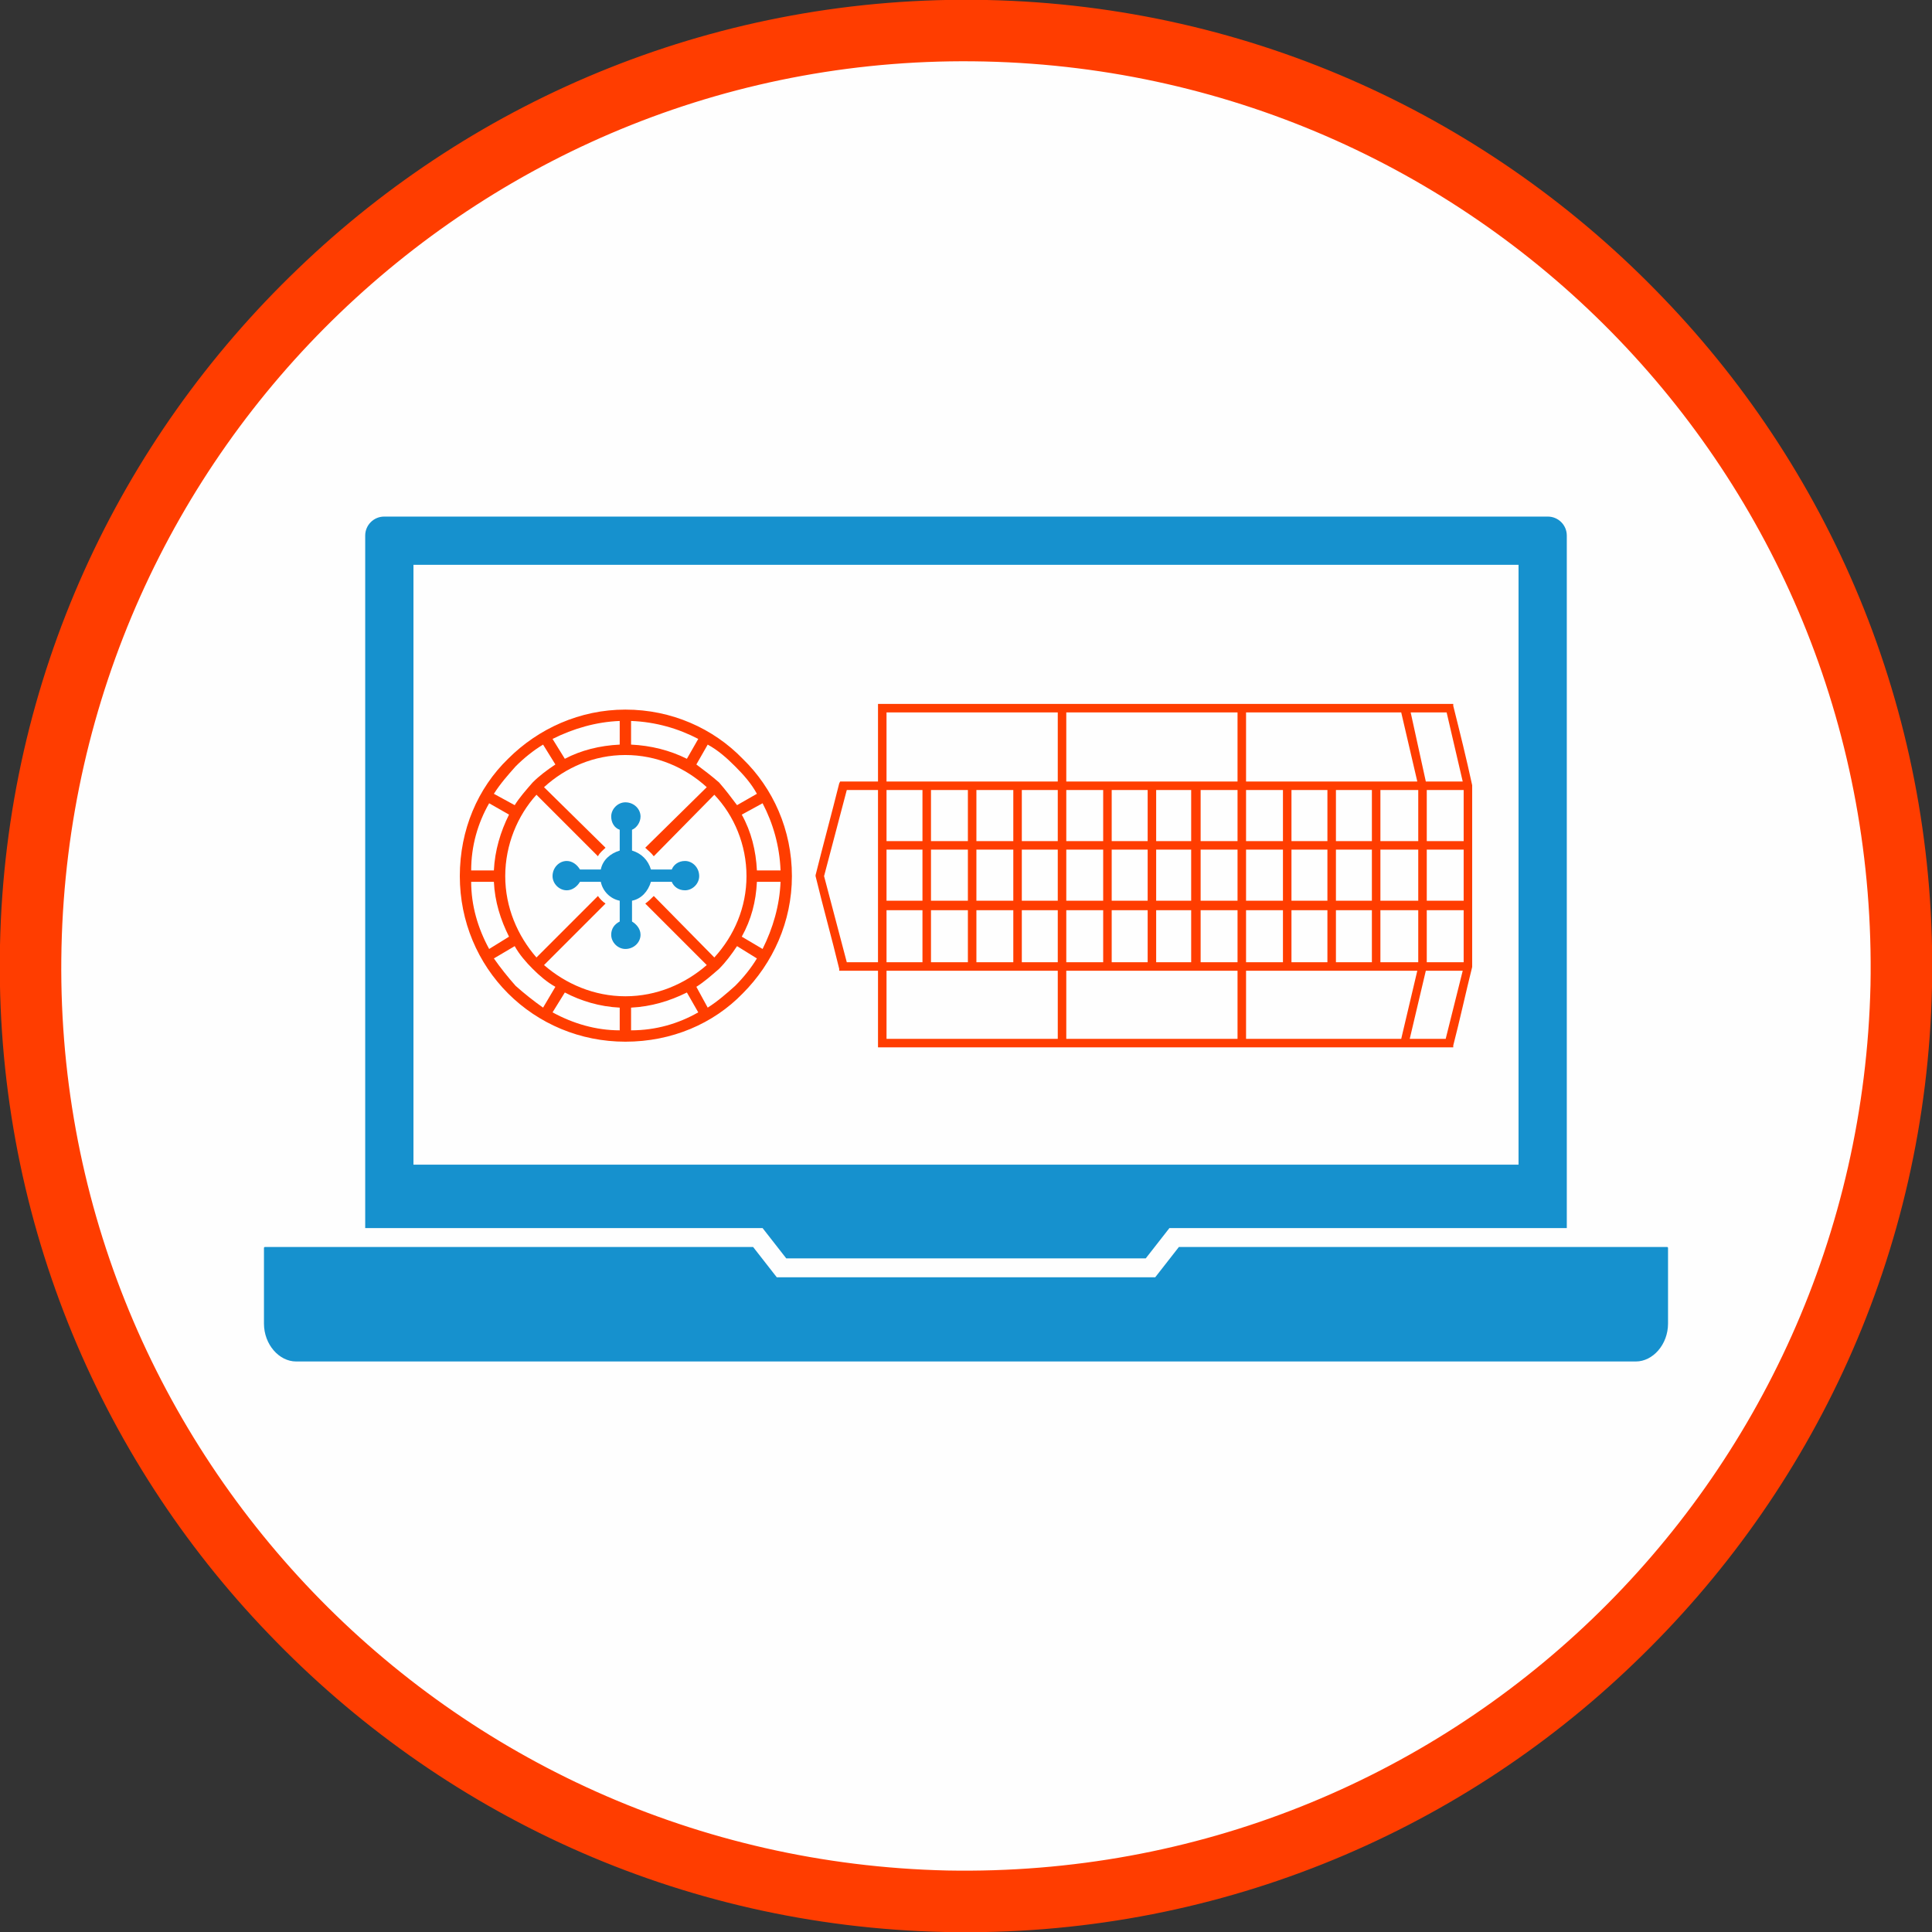
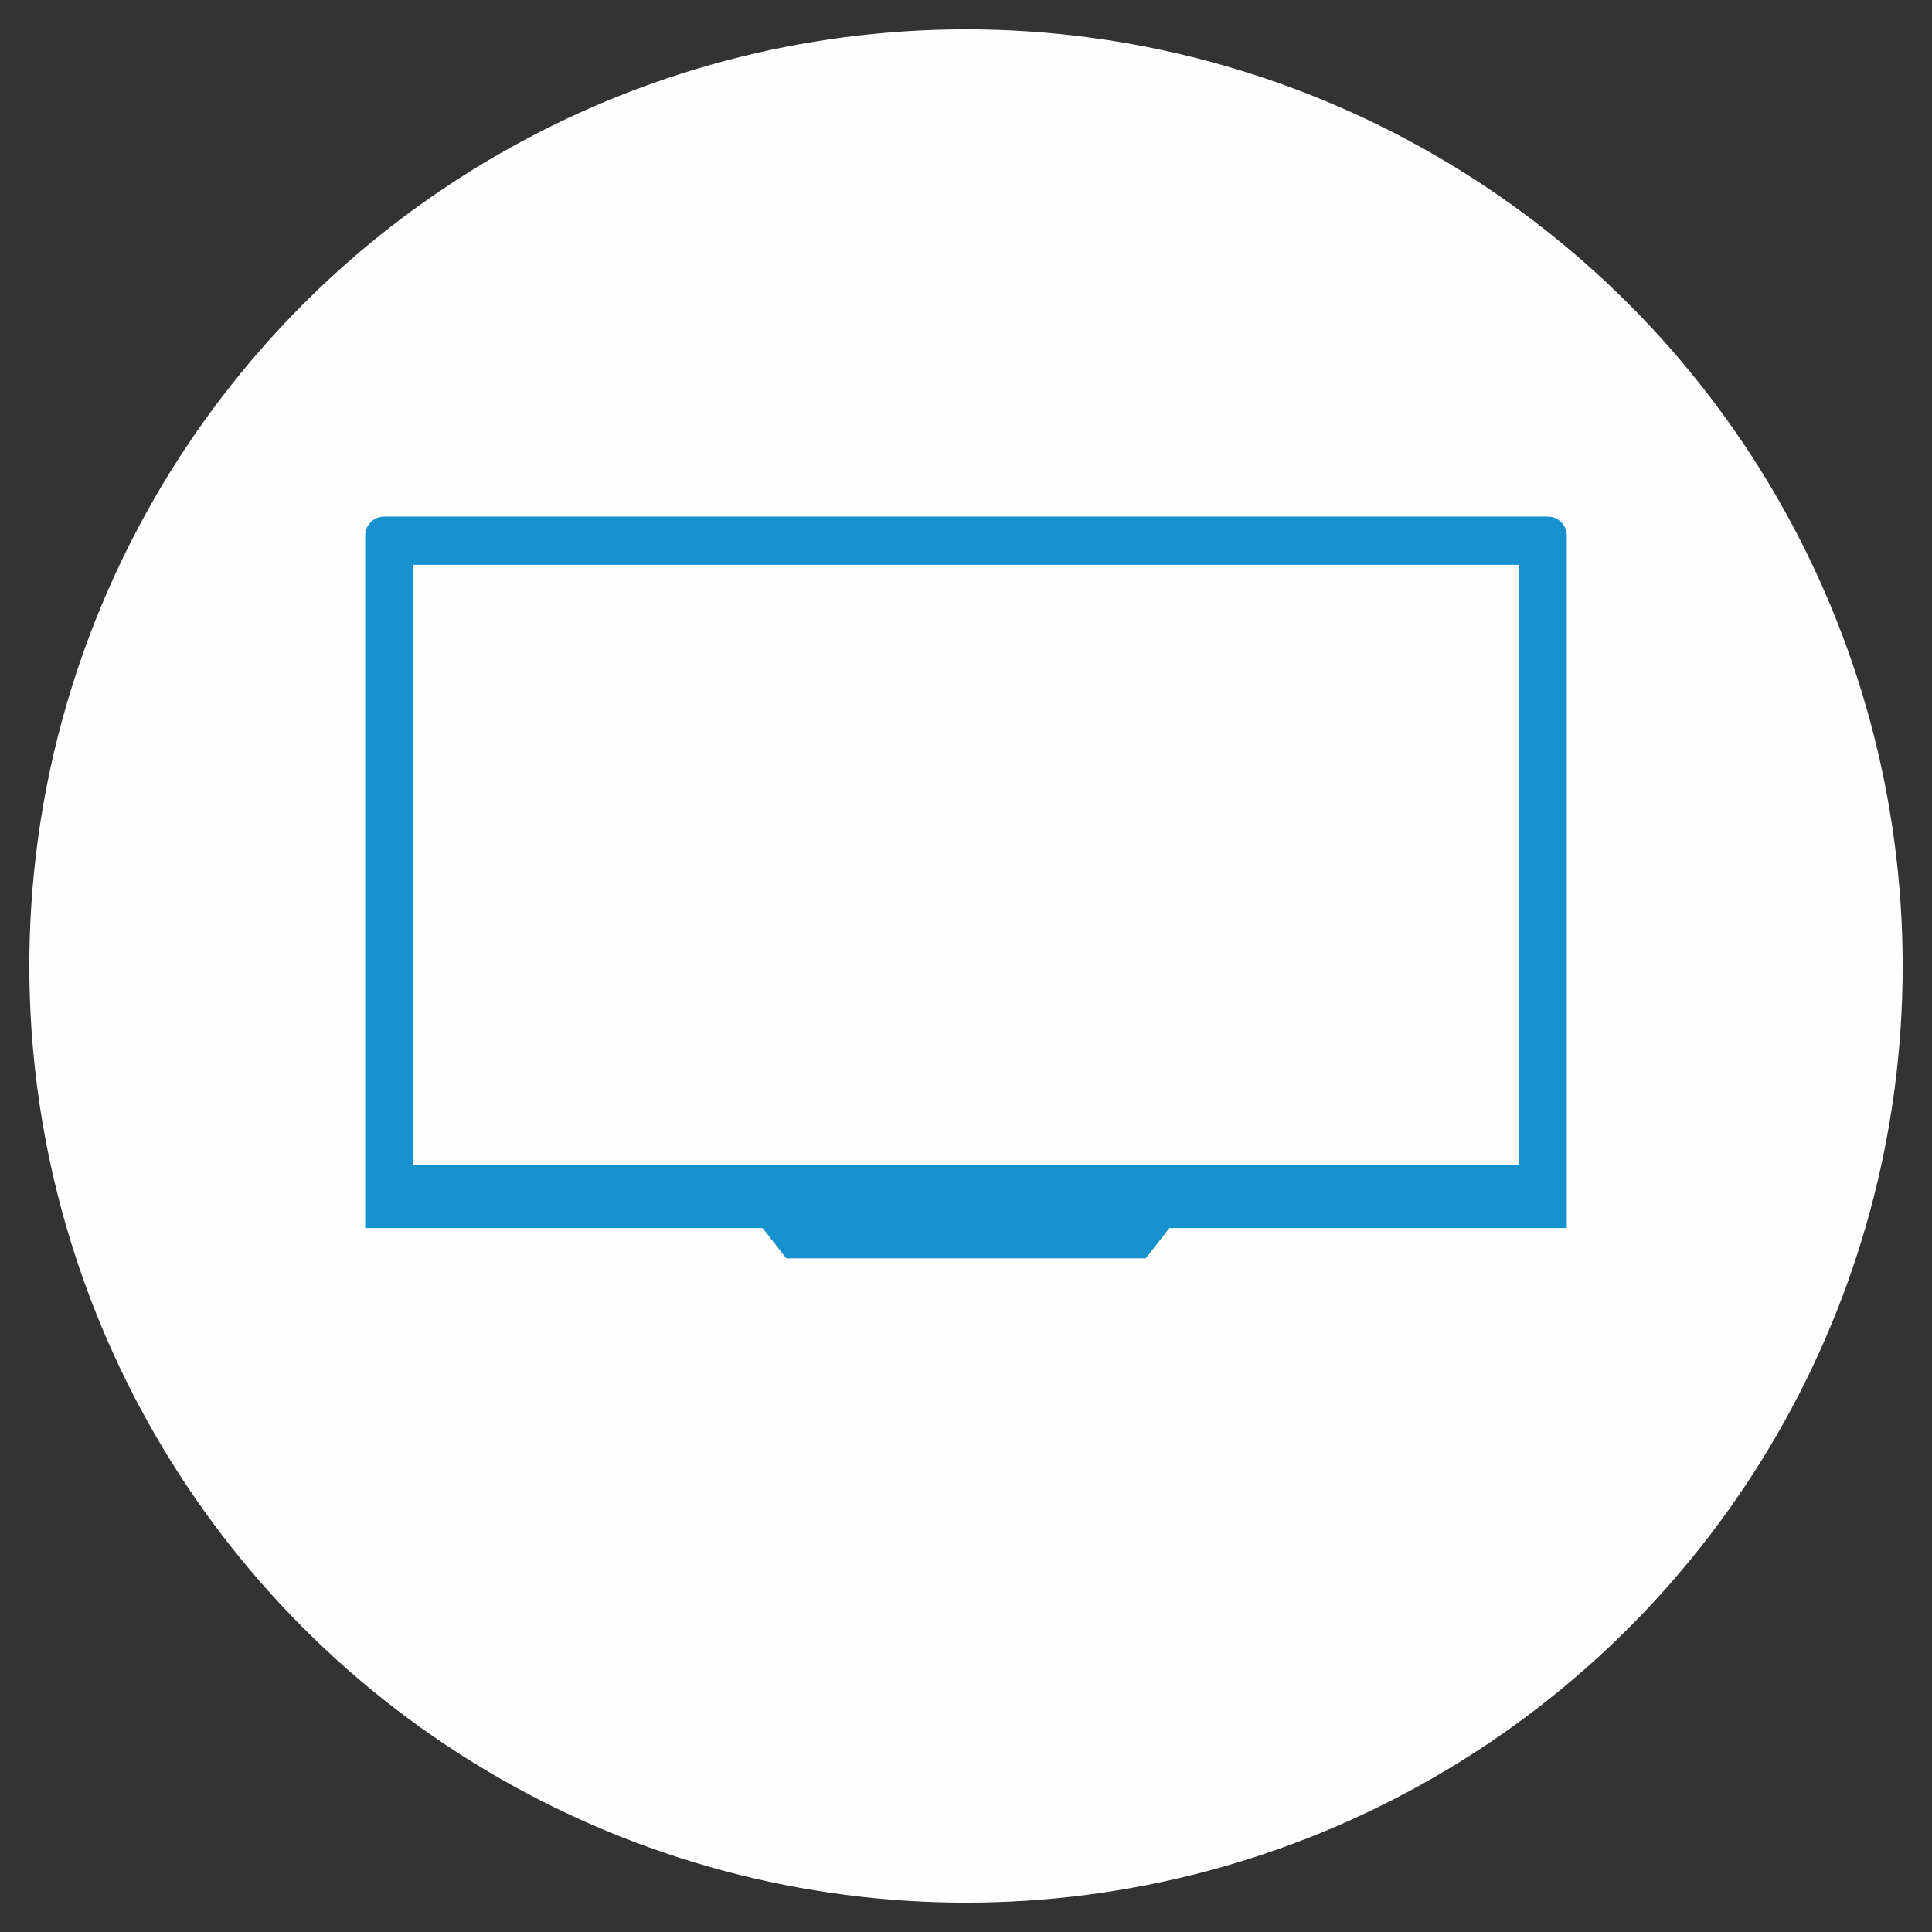
<svg xmlns="http://www.w3.org/2000/svg" xml:space="preserve" width="930px" height="930px" version="1.1" style="shape-rendering:geometricPrecision; text-rendering:geometricPrecision; image-rendering:optimizeQuality; fill-rule:evenodd; clip-rule:evenodd" viewBox="0 0 2042 2042">
  <rect x="0" y="0" width="2042" height="2042" fill="#333333" stroke="none" />
  <defs>
    <style type="text/css">
   
    .fil0 {fill:#FEFEFE}
    .fil2 {fill:#1691CE}
    .fil3 {fill:#FF3D00}
    .fil1 {fill:#FF3D00;fill-rule:nonzero}
   
  </style>
  </defs>
  <g id="Layer_x0020_1">
    <circle class="fil0" cx="1021" cy="1021" r="990" />
    <g id="_1152283472">
-       <path class="fil1" d="M2042 1043c6,-282 -103,-540 -284,-728 -181,-189 -433,-309 -715,-315 -282,-6 -540,103 -728,284 -189,181 -309,433 -315,715 -6,282 103,540 284,728 181,189 433,309 715,315 282,6 540,-103 728,-284 189,-181 309,-433 315,-715zm-331 -684c170,177 271,418 266,682 -6,264 -118,501 -294,670 -177,170 -418,271 -682,266 -264,-6 -501,-118 -670,-294 -170,-177 -272,-418 -266,-682 6,-264 118,-501 294,-670 177,-170 418,-272 682,-266 264,6 501,118 670,294z" />
-       <path class="fil2" d="M280 1318l516 0 25 32 400 0 25 -32 516 0c0,0 1,0 1,1l0 80c0,22 -16,40 -34,40l-1416 0c-18,0 -34,-18 -34,-40l0 -80c0,-1 1,-1 1,-1z" />
      <path class="fil2" d="M406 546l1230 0c11,0 20,9 20,20l0 732 -420 0 -25 32 -380 0 -25 -32 -420 0 0 -732c0,-11 9,-20 20,-20zm1199 51l-1168 0 0 634c409,0 759,0 1168,0l0 -634z" />
      <g>
-         <path class="fil3" d="M928 1026l-41 0 0 -2c-8,-33 -17,-65 -25,-98l0 0 0 -1c8,-32 17,-65 25,-97l1 -2 40 0 0 -82 608 0 0 2c7,28 14,56 20,84l0 0 0 192 0 0c-7,28 -13,56 -20,83l0 2 -608 0 0 -81zm190 72l0 -72 -181 0 0 72 181 0zm380 -272l-17 -73 -164 0 0 73 181 0zm-17 272l17 -72 -181 0 0 72 164 0zm26 -72l-17 72 38 0 18 -72 -39 0zm-16 -273l16 73 39 0 -17 -73 -38 0zm17 136l39 0 0 -54 -39 0 0 54zm-49 0l40 0 0 -54 -40 0 0 54zm-47 0l38 0 0 -54 -38 0 0 54zm-47 0l38 0 0 -54 -38 0 0 54zm-48 0l39 0 0 -54 -39 0 0 54zm-48 0l39 0 0 -54 -39 0 0 54zm-47 0l37 0 0 -54 -37 0 0 54zm-47 0l38 0 0 -54 -38 0 0 54zm-48 0l39 0 0 -54 -39 0 0 54zm-47 0l38 0 0 -54 -38 0 0 54zm-48 0l39 0 0 -54 -39 0 0 54zm-48 0l39 0 0 -54 -39 0 0 54zm-47 0l38 0 0 -54 -38 0 0 54zm38 73l-38 0 0 55 38 0 0 -55zm48 0l-39 0 0 55 39 0 0 -55zm48 0l-39 0 0 55 39 0 0 -55zm47 0l-38 0 0 55 38 0 0 -55zm48 0l-39 0 0 55 39 0 0 -55zm47 0l-38 0 0 55 38 0 0 -55zm46 0l-37 0 0 55 37 0 0 -55zm49 0l-39 0 0 55 39 0 0 -55zm48 0l-39 0 0 55 39 0 0 -55zm47 0l-38 0 0 55 38 0 0 -55zm47 0l-38 0 0 55 38 0 0 -55zm49 0l-40 0 0 55 40 0 0 -55zm48 0l-39 0 0 55 39 0 0 -55zm-39 -10l39 0 0 -54 -39 0 0 54zm-49 0l40 0 0 -54 -40 0 0 54zm-47 0l38 0 0 -54 -38 0 0 54zm-47 0l38 0 0 -54 -38 0 0 54zm-48 0l39 0 0 -54 -39 0 0 54zm-48 0l39 0 0 -54 -39 0 0 54zm-47 0l37 0 0 -54 -37 0 0 54zm-47 0l38 0 0 -54 -38 0 0 54zm-48 0l39 0 0 -54 -39 0 0 54zm-47 0l38 0 0 -54 -38 0 0 54zm-48 0l39 0 0 -54 -39 0 0 54zm-48 0l39 0 0 -54 -39 0 0 54zm-47 0l38 0 0 -54 -38 0 0 54zm371 146l0 -72 -181 0 0 72 181 0zm-371 -272l181 0 0 -73 -181 0 0 73zm190 -73l0 73 181 0 0 -73 -181 0zm-199 264l0 -182 -33 0 -24 91 24 91 33 0z" />
        <g>
-           <path class="fil1" d="M661 750c49,0 93,20 124,52 32,31 52,75 52,124 0,48 -20,92 -52,124 -31,32 -75,51 -124,51 -48,0 -92,-19 -124,-51 -32,-32 -51,-76 -51,-124 0,-49 19,-93 51,-124 32,-32 76,-52 124,-52zm-94 262l65 -65c2,3 5,6 8,8l-65 65c23,20 53,33 86,33 33,0 63,-13 86,-33l-65 -65c3,-2 6,-5 9,-8l64 65c21,-23 34,-53 34,-86 0,-33 -13,-64 -34,-86l-64 65c-3,-4 -6,-6 -9,-9l65 -64c-23,-21 -53,-34 -86,-34 -33,0 -63,13 -86,34l65 64c-3,3 -6,5 -8,9l-65 -65c-20,22 -33,53 -33,86 0,33 13,63 33,86zm100 -250l0 25c21,1 41,6 59,15l12 -21c-21,-11 -45,-18 -71,-19zm-12 25l0 -25c-25,1 -49,8 -71,19l13 21c17,-9 37,-14 58,-15zm83 283l-12 -21c-18,9 -38,15 -59,16l0 24c26,0 50,-7 71,-19zm-2 -27l12 22c11,-7 20,-15 29,-23 9,-9 17,-19 23,-29l-21 -13c-6,9 -12,17 -19,24 -8,7 -16,14 -24,19zm-149 -235l-13 -21c-10,6 -20,14 -29,23 -8,9 -16,18 -23,29l22 12c5,-8 12,-16 19,-24 7,-7 15,-13 24,-19zm197 182l22 13c11,-22 18,-46 19,-71l-25 0c-1,21 -6,40 -16,58zm-246 -129l-21 -12c-12,21 -19,45 -19,71l24 0c1,-21 7,-41 16,-59zm262 59l25 0c-1,-26 -8,-50 -19,-71l-22 12c10,18 15,38 16,59zm-278 12l-24 0c0,25 7,49 19,71l21 -13c-9,-18 -15,-37 -16,-58zm257 -81l21 -12c-6,-11 -14,-20 -23,-29 -9,-9 -18,-17 -29,-23l-12 21c8,6 16,12 24,19 7,8 13,16 19,24zm-235 149l-22 13c7,10 15,20 23,29 9,8 19,16 29,23l13 -22c-9,-5 -17,-12 -24,-19 -7,-7 -14,-15 -19,-24zm53 49l-13 21c22,12 46,19 71,19l0 -24c-21,-1 -41,-7 -58,-16z" />
-           <path class="fil2" d="M688 919c-3,-10 -10,-17 -20,-20l0 -22c5,-2 9,-8 9,-14 0,-8 -7,-15 -16,-15 -8,0 -15,7 -15,15 0,6 3,12 9,14l0 22c-10,3 -18,10 -20,20l-22 0c-3,-5 -8,-9 -14,-9 -8,0 -15,7 -15,16 0,8 7,15 15,15 6,0 11,-4 14,-9l22 0c2,10 10,18 20,20l0 22c-6,3 -9,8 -9,14 0,8 7,15 15,15 9,0 16,-7 16,-15 0,-6 -4,-11 -9,-14l0 -22c10,-2 17,-10 20,-20l22 0c2,5 7,9 14,9 8,0 15,-7 15,-15 0,-9 -7,-16 -15,-16 -7,0 -12,4 -14,9l-22 0z" />
-         </g>
+           </g>
      </g>
    </g>
  </g>
</svg>